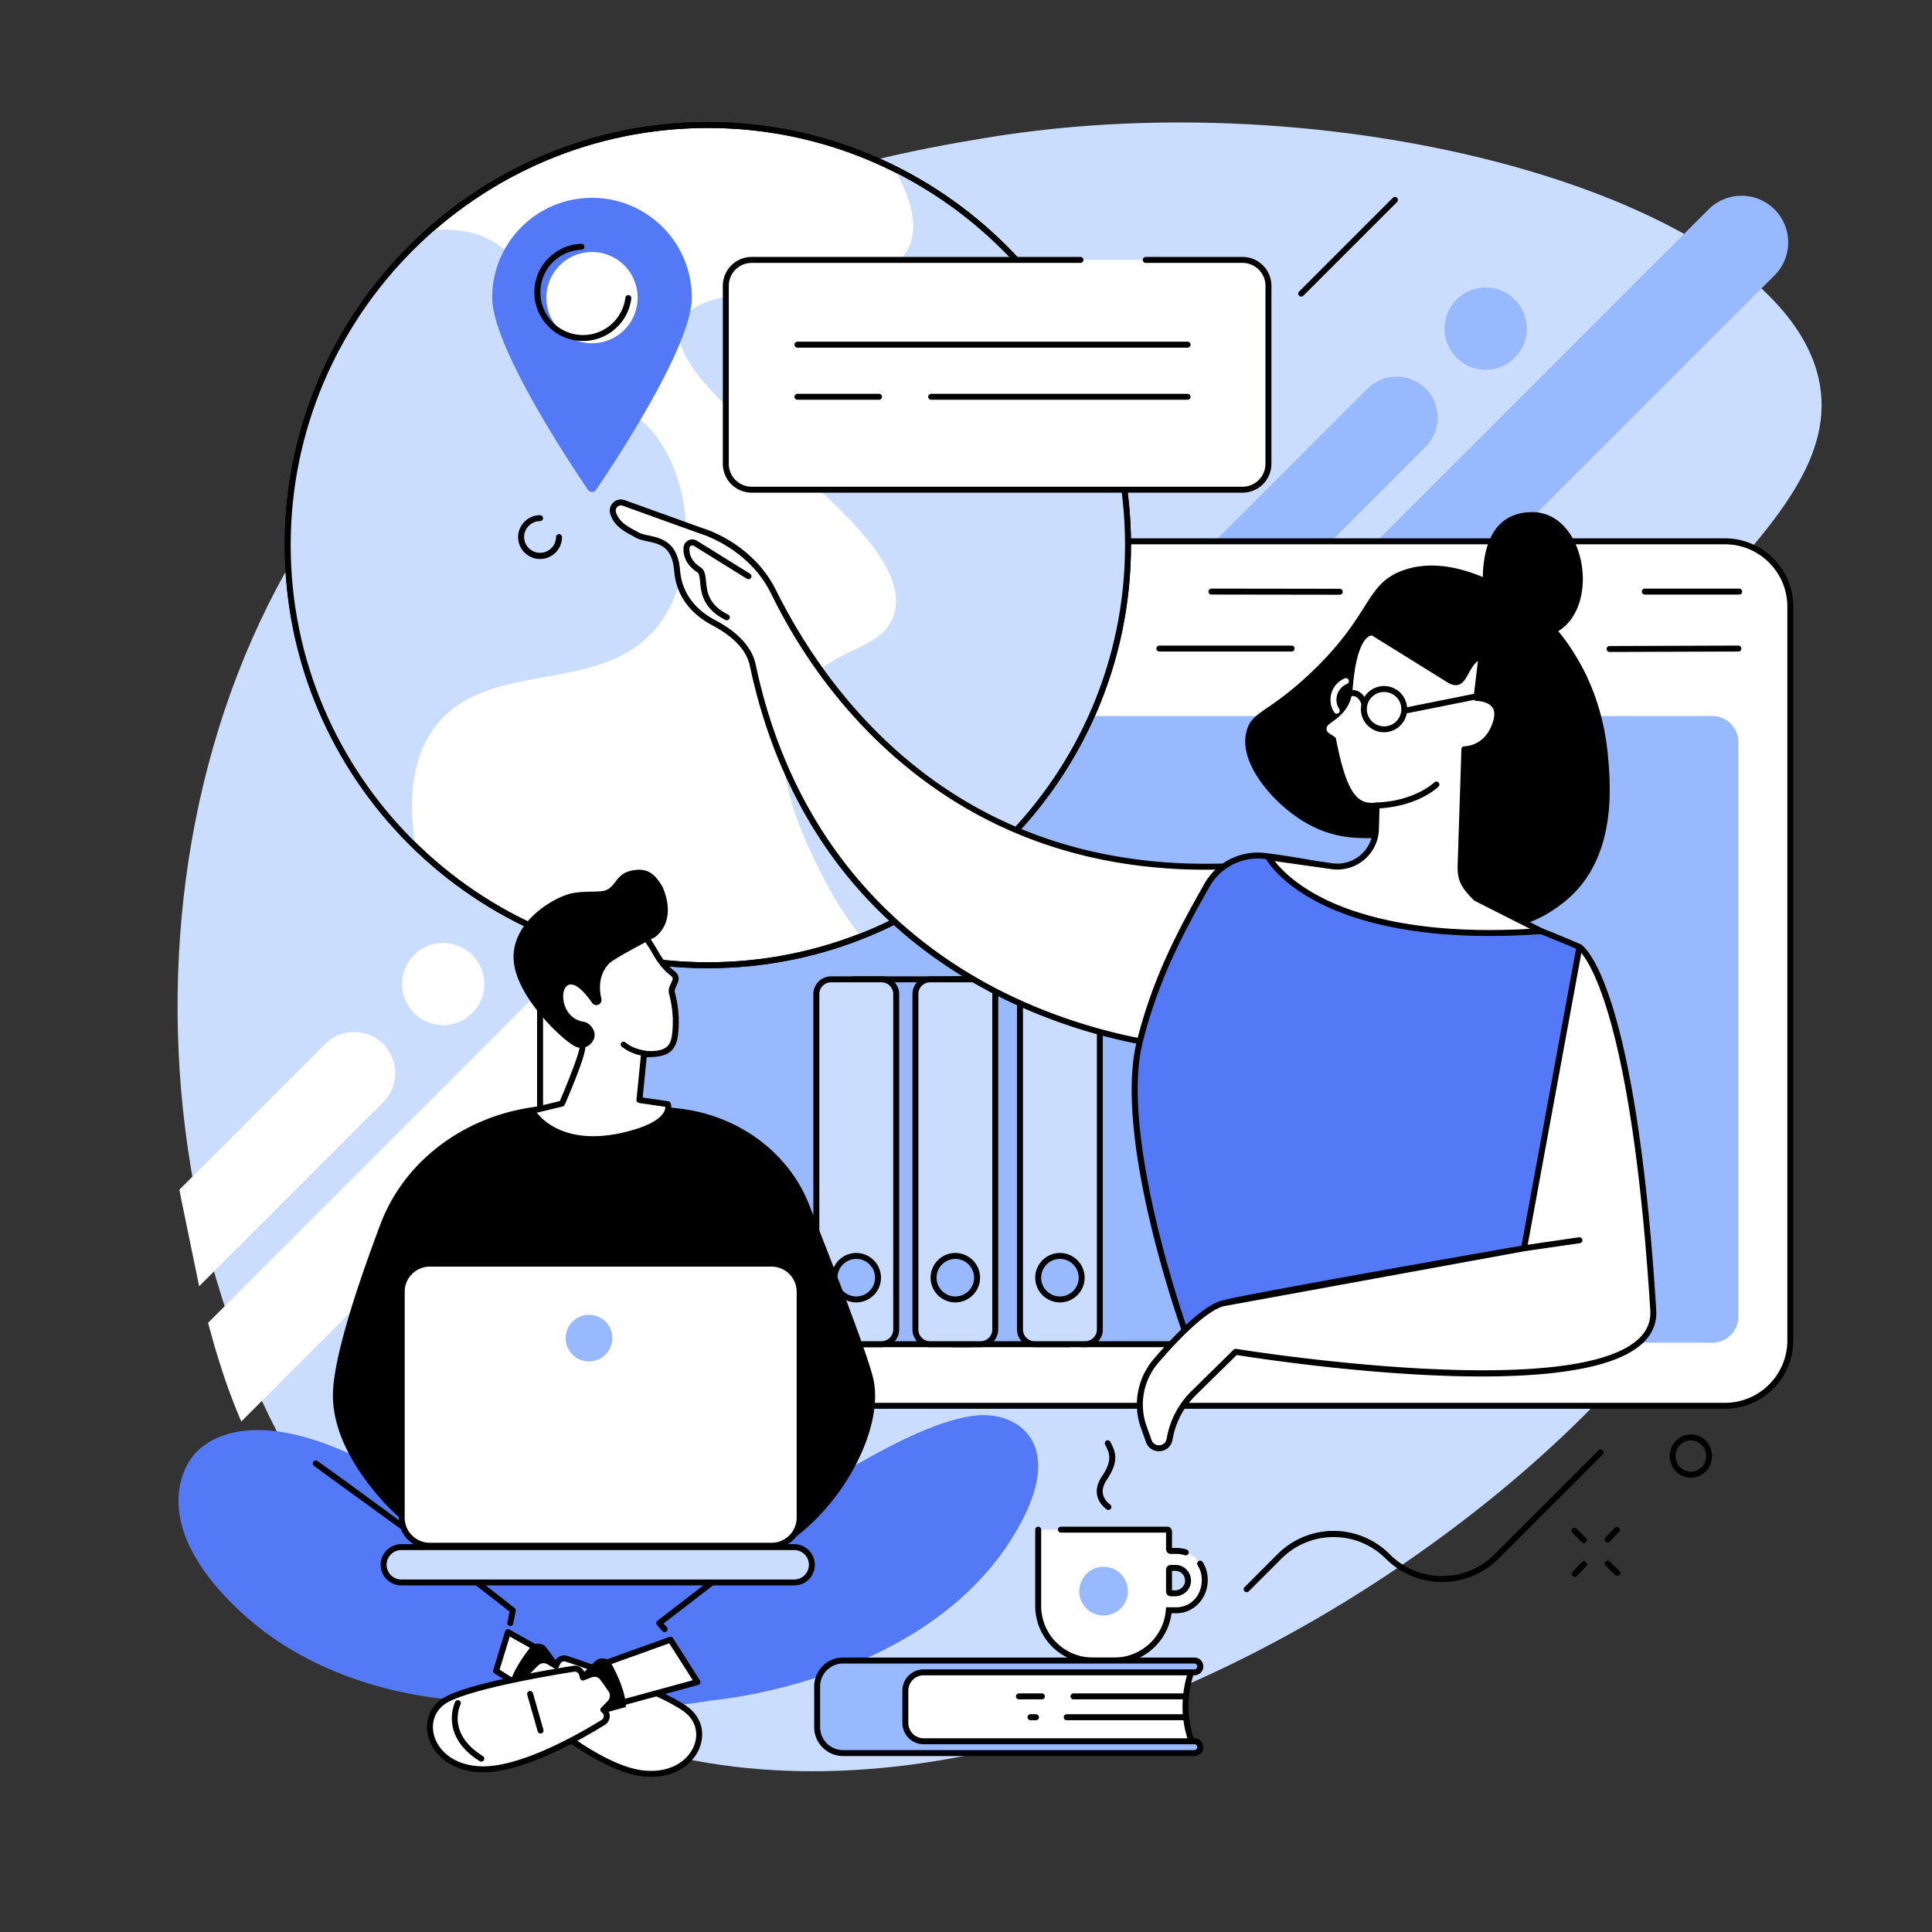
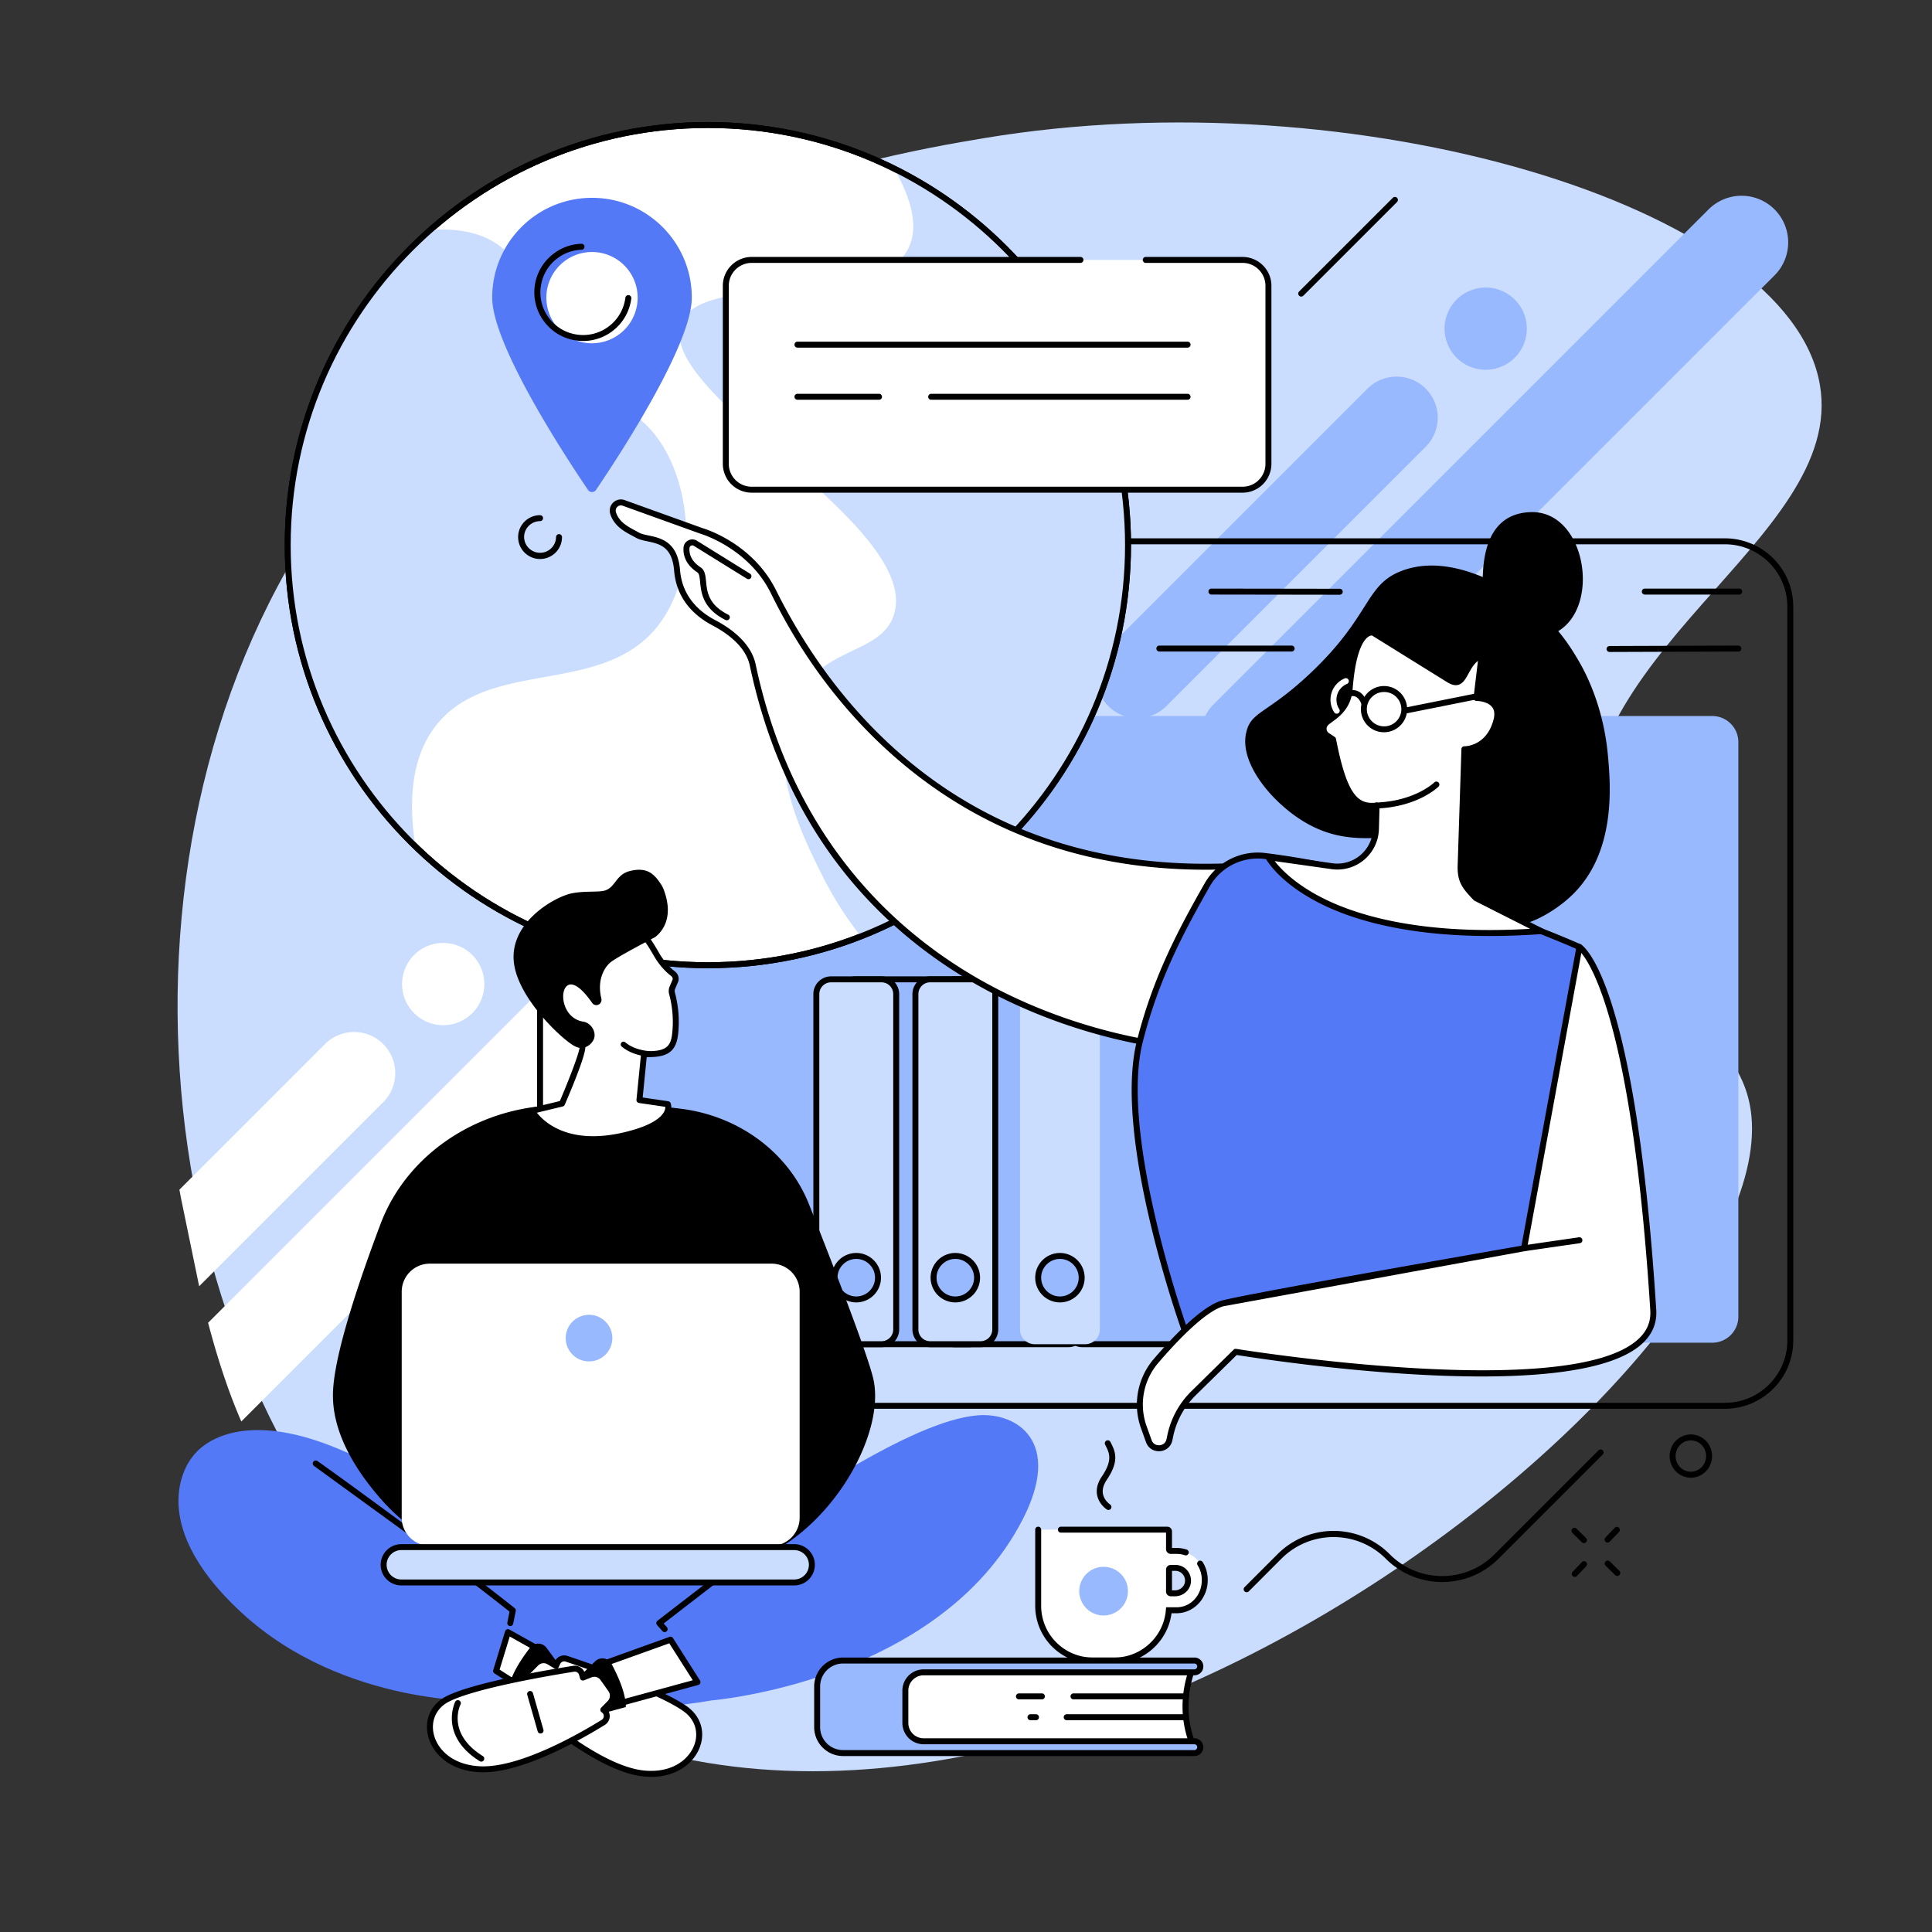
<svg xmlns="http://www.w3.org/2000/svg" xmlns:xlink="http://www.w3.org/1999/xlink" width="500" height="500" viewBox="0 0 375 375">
  <rect x="0" y="0" width="375" height="375" fill="#333333" stroke="none" />
  <style>.B{fill:#fff}.C{fill:#99b9ff}.D{fill:#caddff}.E{fill:#5479f7}</style>
  <path d="M191.094 26.8c-21.461 3.583-102.27 17.063-138.953 90.403-35.399 70.781-16.078 170.082 44.062 209.176 96.524 62.746 250.777-60.399 243.625-110.8-2.68-18.872-27.21-22.102-31.344-47.872-6.53-40.742 49.973-62.73 44.75-93.035-6.027-34.977-90.609-59.805-162.14-47.871" class="D" />
  <path d="M331.629 40.648l-96.016 96.008a9.05 9.05 0 0 0 0 12.801 9.056 9.056 0 0 0 12.805 0l96.016-96.008c3.535-3.535 3.535-9.265 0-12.804a9.06 9.06 0 0 0-12.805.003m-66.191 34.79l-50.352 50.343a7.983 7.983 0 0 0 11.289 11.29l50.348-50.348a7.976 7.976 0 0 0 0-11.29c-3.114-3.113-8.168-3.113-11.286.004m28.579-17.289a7.978 7.978 0 0 1 0 11.286 7.983 7.983 0 0 1-11.29 0 7.978 7.978 0 0 1 0-11.286 7.983 7.983 0 0 1 11.29 0" class="C" />
  <path d="M142.09 167.863a9.05 9.05 0 0 0-12.805 0L40.391 256.75c.992 3.762 2.093 7.492 3.359 11.172a109.57 109.57 0 0 0 3.086 7.988l95.254-95.246a9.05 9.05 0 0 0 0-12.8m-67.707 34.788a7.976 7.976 0 0 0-11.29 0l-28.273 28.27.387 2.008 3.45 16.73 35.726-35.722a7.98 7.98 0 0 0 0-11.286m17.289-17.292a7.983 7.983 0 1 1-11.29 0 7.99 7.99 0 0 1 11.29 0" class="B" />
  <path d="M312.027 299.414a.58.58 0 0 1-.418-.977l1.82-1.906a.58.58 0 0 1 .837.801l-1.817 1.902a.583.583 0 0 1-.422.18m-6.371 6.66a.562.562 0 0 1-.398-.164.572.572 0 0 1-.02-.816l1.82-1.903a.58.58 0 0 1 .837.801l-1.82 1.903a.583.583 0 0 1-.419.18m1.785-6.559a.574.574 0 0 1-.406-.168l-1.848-1.82a.579.579 0 0 1 .813-.824l1.848 1.82c.226.226.23.59.007.82a.59.59 0 0 1-.414.172m6.469 6.371a.587.587 0 0 1-.406-.164l-1.848-1.82a.58.58 0 0 1-.004-.821.575.575 0 0 1 .817-.004l1.847 1.82a.58.58 0 0 1 .008.817.573.573 0 0 1-.414.172m13.094-26.047c-1.5.676-2.184 2.473-1.52 4.012.325.75.914 1.324 1.66 1.613a2.88 2.88 0 0 0 2.243-.059c1.5-.676 2.183-2.476 1.52-4.011a2.977 2.977 0 0 0-1.66-1.614 2.882 2.882 0 0 0-2.243.059zm1.191 6.98a4.11 4.11 0 0 1-3.773-2.512c-.91-2.113.035-4.593 2.11-5.523 1-.45 2.113-.48 3.132-.082a4.11 4.11 0 0 1 2.305 2.235c.91 2.113-.035 4.593-2.11 5.523a4.016 4.016 0 0 1-1.664.36m-86.218 22.229a.576.576 0 0 1-.41-.984l6.34-6.34a15.37 15.37 0 0 1 21.89.001c5.586 5.582 14.668 5.582 20.254 0l20.222-20.223a.58.58 0 0 1 .82 0 .582.582 0 0 1 0 .816l-20.226 20.223c-6.035 6.035-15.855 6.035-21.887 0a14.246 14.246 0 0 0-10.128-4.195 14.24 14.24 0 0 0-10.13 4.195l-6.335 6.34a.59.59 0 0 1-.41.168m10.589-251.485a.565.565 0 0 1-.406-.171.575.575 0 0 1 0-.817l18.184-18.183a.58.58 0 0 1 .82 0 .582.582 0 0 1 0 .816l-18.187 18.184a.58.58 0 0 1-.41.171" />
-   <path d="M334.816 105.07H117.508c-7.004 0-12.68 5.68-12.68 12.684v142.43c0 7.003 5.676 12.68 12.68 12.68h217.308c7.004 0 12.684-5.676 12.684-12.68v-142.43a12.69 12.69 0 0 0-12.684-12.684" class="B" />
  <path d="M117.508 105.648a12.12 12.12 0 0 0-12.102 12.102v142.434a12.12 12.12 0 0 0 12.102 12.101h217.305c6.675 0 12.109-5.43 12.109-12.101V117.75c0-6.672-5.434-12.102-12.11-12.102zm217.305 167.793H117.507a13.28 13.28 0 0 1-13.262-13.257V117.75c0-7.313 5.95-13.258 13.262-13.258h217.305c7.316 0 13.261 5.945 13.261 13.258v142.434c0 7.308-5.945 13.257-13.262 13.257m-22.393-146.894a.583.583 0 0 1-.582-.578c0-.32.258-.578.578-.578l25-.086c.32 0 .578.257.578.574a.575.575 0 0 1-.578.582l-24.996.086m-61.715-.087h-25.726a.58.58 0 0 1 0-1.155h25.726a.58.58 0 0 1 .582.578.583.583 0 0 1-.582.578" />
  <path d="M127.43 114.824a3.254 3.254 0 0 1-6.508 0 3.253 3.253 0 0 1 6.508 0m13.008 0a3.252 3.252 0 1 1-3.254-3.25 3.253 3.253 0 0 1 3.254 3.25m13.007 0a3.254 3.254 0 0 1-3.254 3.254 3.253 3.253 0 1 1 3.254-3.254" class="C" />
  <path d="M337.578 115.406h-18.32a.58.58 0 0 1-.578-.582c0-.316.257-.574.578-.574h18.32c.32 0 .578.258.578.574a.58.58 0 0 1-.578.582m-77.492.032l-24.95-.036a.577.577 0 0 1-.577-.578.582.582 0 0 1 .578-.578h.004l24.945.035a.58.58 0 0 1 0 1.156m-82.684-.035H161.25a.58.58 0 0 1 0-1.156h16.152a.58.58 0 0 1 0 1.156" />
  <g class="C">
    <path d="M332.344 260.621H119.977a5.07 5.07 0 0 1-5.07-5.07V144.047a5.07 5.07 0 0 1 5.07-5.07h212.367a5.07 5.07 0 0 1 5.07 5.07V255.55a5.07 5.07 0 0 1-5.07 5.07" />
    <path d="M188.14 190.09h-22.085a2.857 2.857 0 0 0-2.86 2.855v65.106a2.86 2.86 0 0 0 2.86 2.86h22.086a2.857 2.857 0 0 0 2.855-2.86v-65.106a2.854 2.854 0 0 0-2.855-2.855" />
  </g>
  <path d="M166.055 190.668a2.28 2.28 0 0 0-2.278 2.277v65.106a2.277 2.277 0 0 0 2.278 2.277h22.086a2.277 2.277 0 0 0 2.277-2.277v-65.106a2.28 2.28 0 0 0-2.277-2.277Zm22.086 70.82h-22.086a3.443 3.443 0 0 1-3.438-3.437v-65.106a3.44 3.44 0 0 1 3.438-3.433h22.086a3.436 3.436 0 0 1 3.433 3.433v65.106a3.44 3.44 0 0 1-3.433 3.437" />
  <path d="M171.094 190.09h-9.785a2.854 2.854 0 0 0-2.856 2.855v65.106a2.857 2.857 0 0 0 2.856 2.86h9.785a2.86 2.86 0 0 0 2.86-2.86v-65.106a2.857 2.857 0 0 0-2.86-2.855" class="D" />
  <path d="M161.309 190.668a2.282 2.282 0 0 0-2.278 2.277v65.106a2.28 2.28 0 0 0 2.278 2.277h9.785a2.28 2.28 0 0 0 2.281-2.277v-65.106a2.283 2.283 0 0 0-2.281-2.277Zm9.785 70.82h-9.785a3.443 3.443 0 0 1-3.438-3.437v-65.106a3.44 3.44 0 0 1 3.438-3.433h9.785a3.44 3.44 0 0 1 3.437 3.433v65.106a3.443 3.443 0 0 1-3.437 3.437" />
  <path d="M170.422 248a4.222 4.222 0 0 1-8.442 0 4.222 4.222 0 1 1 8.442 0" class="C" />
  <path d="M166.2 244.355a3.65 3.65 0 0 0-3.641 3.645 3.647 3.647 0 0 0 3.64 3.64 3.645 3.645 0 0 0 3.645-3.64 3.648 3.648 0 0 0-3.645-3.645zm0 8.442a4.803 4.803 0 0 1-4.798-4.797c0-2.648 2.153-4.8 4.797-4.8S171 245.352 171 248a4.804 4.804 0 0 1-4.8 4.797" />
  <path d="M207.367 190.09h-22.086a2.857 2.857 0 0 0-2.86 2.855v65.106a2.86 2.86 0 0 0 2.86 2.86h22.086a2.857 2.857 0 0 0 2.856-2.86v-65.106a2.854 2.854 0 0 0-2.856-2.855" class="C" />
  <path d="M185.281 190.668a2.283 2.283 0 0 0-2.281 2.277v65.106a2.28 2.28 0 0 0 2.281 2.277h22.086a2.277 2.277 0 0 0 2.278-2.277v-65.106a2.28 2.28 0 0 0-2.278-2.277Zm22.086 70.82h-22.086a3.443 3.443 0 0 1-3.437-3.437v-65.106a3.44 3.44 0 0 1 3.437-3.433h22.086a3.436 3.436 0 0 1 3.434 3.433v65.106a3.44 3.44 0 0 1-3.434 3.437" />
  <path d="M190.32 190.09h-9.785a2.854 2.854 0 0 0-2.855 2.855v65.106a2.857 2.857 0 0 0 2.855 2.86h9.785a2.86 2.86 0 0 0 2.86-2.86v-65.106a2.857 2.857 0 0 0-2.86-2.855" class="D" />
  <path d="M180.535 190.668a2.282 2.282 0 0 0-2.277 2.277v65.106a2.28 2.28 0 0 0 2.277 2.277h9.785a2.28 2.28 0 0 0 2.282-2.277v-65.106a2.283 2.283 0 0 0-2.282-2.277Zm9.785 70.82h-9.785a3.44 3.44 0 0 1-3.433-3.437v-65.106a3.436 3.436 0 0 1 3.433-3.433h9.785a3.44 3.44 0 0 1 3.438 3.433v65.106a3.443 3.443 0 0 1-3.438 3.437" />
  <path d="M189.648 248a4.221 4.221 0 1 1-8.442-.005 4.221 4.221 0 0 1 8.442.005" class="C" />
  <path d="M185.43 244.355a3.651 3.651 0 0 0-3.645 3.645 3.648 3.648 0 0 0 3.645 3.64 3.644 3.644 0 0 0 3.64-3.64 3.648 3.648 0 0 0-3.64-3.645zm0 8.442a4.804 4.804 0 0 1-4.801-4.797c0-2.648 2.152-4.8 4.8-4.8a4.81 4.81 0 0 1 4.801 4.8 4.806 4.806 0 0 1-4.8 4.797" />
  <path d="M247.965 190.09h-37.899a2.855 2.855 0 0 0-2.859 2.855v65.106a2.858 2.858 0 0 0 2.86 2.86h37.898a2.857 2.857 0 0 0 2.855-2.86v-65.106a2.854 2.854 0 0 0-2.855-2.855" class="C" />
  <path d="M210.066 190.668a2.283 2.283 0 0 0-2.28 2.277v65.106a2.28 2.28 0 0 0 2.28 2.277h37.899a2.277 2.277 0 0 0 2.277-2.277v-65.106a2.28 2.28 0 0 0-2.277-2.277Zm37.899 70.82h-37.899a3.443 3.443 0 0 1-3.437-3.437v-65.106a3.44 3.44 0 0 1 3.437-3.433h37.899a3.436 3.436 0 0 1 3.433 3.433v65.106a3.44 3.44 0 0 1-3.433 3.437" />
  <path d="M210.625 190.09h-9.785a2.854 2.854 0 0 0-2.856 2.855v65.106a2.857 2.857 0 0 0 2.856 2.86h9.785a2.857 2.857 0 0 0 2.855-2.86v-65.106a2.854 2.854 0 0 0-2.855-2.855" class="D" />
-   <path d="M200.84 190.668a2.28 2.28 0 0 0-2.278 2.277v65.106a2.277 2.277 0 0 0 2.278 2.277h9.785a2.277 2.277 0 0 0 2.277-2.277v-65.106a2.28 2.28 0 0 0-2.277-2.277Zm9.785 70.82h-9.785a3.44 3.44 0 0 1-3.434-3.437v-65.106a3.436 3.436 0 0 1 3.434-3.433h9.785a3.436 3.436 0 0 1 3.434 3.433v65.106a3.44 3.44 0 0 1-3.434 3.437" />
  <path d="M209.953 248a4.221 4.221 0 1 1-8.442-.005 4.221 4.221 0 0 1 8.442.005" class="C" />
  <path d="M205.734 244.355A3.651 3.651 0 0 0 202.09 248a3.648 3.648 0 0 0 3.644 3.64 3.644 3.644 0 0 0 3.641-3.64 3.648 3.648 0 0 0-3.64-3.645Zm0 8.442a4.804 4.804 0 0 1-4.8-4.797c0-2.648 2.152-4.8 4.8-4.8a4.804 4.804 0 0 1 4.797 4.8 4.803 4.803 0 0 1-4.797 4.797" />
  <path d="M55.844 105.809c0 45.039 36.511 81.543 81.55 81.543s81.555-36.504 81.555-81.543-36.515-81.547-81.554-81.547-81.551 36.511-81.551 81.547" class="B" />
  <use xlink:href="#B" />
  <path d="M154.02 136.46c5.199-11.202 16.921-9.237 19.464-17.089 5.614-17.3-46.152-42.797-41.304-56.492 3.797-10.719 37.972-2.121 44.156-14.719 2.004-4.082.617-9.484-2.797-15.469 26.906 13.325 45.41 41.059 45.41 73.114 0 34.55-21.488 64.082-51.832 75.96a67.547 67.547 0 0 1-7.398-11.597c-4.02-8.004-11.09-22.082-5.7-33.707M55.844 105.805c0-24.368 10.695-46.243 27.644-61.18 7.094-.477 11.34 1.29 14.035 3.54 5.446 4.542 3.172 9.882 9.97 19.46 7.976 11.238 15.16 9.598 20.89 18.516 5.933 9.226 6.68 24.101.476 33.707-10.32 15.968-33.367 7.312-44.156 20.886-3.516 4.426-5.969 11.536-4.062 23.625-15.29-14.824-24.797-35.574-24.797-58.554" class="D" />
  <use xlink:href="#B" />
  <path d="M121.059 97.617l15.12 5.445s9.423 2.708 13.926 11.75c4.508 9.043 28.465 57.473 91.872 53.145l-12.004 35.39s-68.95-3.765-83.868-74.265c-.792-3.746-4.19-6.437-7.582-8.223-3.195-1.68-6.66-4.73-7.101-10.129-.555-6.824-5.508-5.64-7.66-6.84-1.649-.913-4.04-1.898-4.766-4.335a1.59 1.59 0 0 1 2.063-1.938" class="B" />
  <path d="M120.512 98.098a1 1 0 0 0-.688.28.983.983 0 0 0-.273 1.013c.57 1.906 2.312 2.832 3.847 3.648l.645.348c.46.258 1.14.402 1.86.55 2.382.504 5.644 1.196 6.097 6.747.43 5.257 3.93 8.16 6.793 9.664 4.457 2.343 7.184 5.324 7.879 8.613 7.66 36.195 29.91 54.336 47.223 63.176 17.113 8.738 32.882 10.37 35.675 10.601l11.582-34.148c-26.472 1.62-49.164-5.664-67.46-21.653-14.563-12.726-21.715-27.078-24.067-31.792l-.035-.075c-4.344-8.715-13.477-11.425-13.567-11.453L120.86 98.16a1.07 1.07 0 0 0-.347-.062zm109.46 105.828h-.03c-.176-.012-17.579-1.063-36.57-10.758-11.161-5.7-20.688-13.227-28.313-22.371-9.528-11.426-16.094-25.422-19.52-41.598-.785-3.715-4.394-6.308-7.281-7.828-3.121-1.64-6.942-4.808-7.41-10.594-.383-4.691-2.825-5.207-5.184-5.707-.809-.172-1.57-.332-2.184-.672-.199-.113-.41-.222-.625-.34-1.652-.874-3.703-1.968-4.414-4.335a2.158 2.158 0 0 1 .59-2.188 2.164 2.164 0 0 1 2.223-.465l15.125 5.446c.36.105 9.68 2.875 14.246 12.039l.04.074c10.612 21.3 36.589 56.484 91.273 52.754a.562.562 0 0 1 .496.222.58.58 0 0 1 .09.54L230.52 203.53a.58.58 0 0 1-.547.395M141.07 120.39a.605.605 0 0 1-.257-.058c-4.41-2.207-4.72-5.312-4.922-7.371-.09-.906-.16-1.625-.536-1.867-2.386-1.567-2.777-3.477-2.683-4.805a1.688 1.688 0 0 1 .926-1.398 1.699 1.699 0 0 1 1.675.066l10.309 6.395a.58.58 0 0 1 .188.796.585.585 0 0 1-.801.184l-10.305-6.39a.534.534 0 0 0-.539-.02.522.522 0 0 0-.297.445c-.105 1.485.621 2.75 2.164 3.758.832.547.934 1.555 1.051 2.723.2 2.015.45 4.527 4.285 6.449a.575.575 0 0 1-.258 1.094" />
  <path d="m229.89 258.035 70.258 1.637 6.418-75.863s-30.964-13.957-61.023-17.66a11.342 11.342 0 0 0-11.246 5.64c-4.82 8.484-9.844 17.684-13.055 30.336-4.683 18.48 8.649 55.91 8.649 55.91" class="E" />
  <path d="m230.305 257.469 69.312 1.613 6.336-74.91c-3.613-1.582-32.621-14.016-60.484-17.45a10.738 10.738 0 0 0-10.672 5.356c-5.082 8.945-9.899 17.98-12.992 30.188-4.34 17.12 7.129 51.242 8.5 55.203Zm69.843 2.781h-.011l-70.262-1.637a.576.576 0 0 1-.531-.383c-.547-1.535-13.336-37.804-8.66-56.25 3.125-12.343 7.984-21.457 13.109-30.472a11.89 11.89 0 0 1 11.82-5.934c29.801 3.672 60.88 17.57 61.188 17.711.226.102.36.332.34.574l-6.414 75.86a.582.582 0 0 1-.579.531" />
  <path d="m295.816 242.285 10.75-58.472s10.262 5.863 14.332 70.484c1.364 21.613-81.05 8.086-81.05 8.086l-8.168 8.031a16.319 16.319 0 0 0-4.567 8.438l-.113.57c-.418 2.078-3.305 2.289-4.02.297l-.972-2.707a12.989 12.989 0 0 1 2.363-12.844c3.934-4.582 9.414-10.277 13.024-11.195 6.19-1.582 58.421-10.688 58.421-10.688" class="B" />
  <path d="M295.813 242.285h.003zm11.125-57.305l-10.555 57.415a.583.583 0 0 1-.469.464l-58.375 10.672c-2.703.688-7.223 4.598-12.726 11.012a12.428 12.428 0 0 0-2.258 12.277l.968 2.703c.286.801.98 1.04 1.536 1s1.203-.382 1.37-1.21l.118-.579a16.805 16.805 0 0 1 4.726-8.73l8.172-8.031a.557.557 0 0 1 .496-.157c.645.102 64.461 10.407 77.977-1.824 1.758-1.586 2.543-3.441 2.402-5.66-3.367-53.457-11.066-66.566-13.382-69.352zm-82.008 96.704c-1.137 0-2.106-.676-2.496-1.77l-.97-2.707a13.593 13.593 0 0 1 2.47-13.418c4.004-4.66 9.566-10.422 13.32-11.379 5.922-1.512 52.867-9.715 58.062-10.625l10.68-58.082a.597.597 0 0 1 .324-.418.58.58 0 0 1 .532.024c.43.246 10.578 6.761 14.625 70.949.16 2.562-.778 4.777-2.782 6.594-13.593 12.3-73.34 3.007-78.648 2.152l-7.965 7.824a15.675 15.675 0 0 0-4.402 8.137l-.114.574c-.246 1.207-1.195 2.047-2.425 2.137-.07.008-.141.008-.211.008" />
  <path d="M295.816 242.863a.573.573 0 0 1-.57-.492.576.576 0 0 1 .484-.656l10.75-1.559a.574.574 0 0 1 .657.489.576.576 0 0 1-.485.656l-10.754 1.558c-.027.004-.058.004-.082.004M272.2 110.754c-7.348 2.715-5.895 8.66-17.97 20.02-6.886 6.476-10.199 7.218-11.652 9.617-.363.597-.5 1.054-.66 1.68-1.508 5.933 4.922 13.652 11.195 17.429 11.63 7.008 20.598-.805 27.86 6.086 5.254 4.992 2.851 11.27 7.93 13.629 5.12 2.379 12.406-1.746 16.312-5.555 8.476-8.254 7.426-21.18 6.87-27.14-.905-9.762-4.534-16.317-5.698-18.297-1.274-2.176-3.66-6.164-8-9.813-.899-.758-14.547-11.953-26.188-7.656" />
  <path d="M286.457 174.316c-2.059-2.16-3.035-3.285-2.95-6.27l.731-22.62s4.707.097 6.211-5.57c1.168-4.399-3.86-4.383-3.86-4.383l.99-8.266c-3.642 1.457-3.009 6.805-6.34 4.734l-14.712-9.136s-3.683-1.18-4.574 11.148c-.437 4.203-3.687 5.418-4.625 6.434a1.58 1.58 0 0 0 .293 2.39l1.129.746c2.184 11.247 4.508 13.305 8.445 12.832l-.125 4.56a7.5 7.5 0 0 1-8.539 7.214l-12.328-1.746s9.219 17.476 52.938 14.344l-12.684-6.41" class="B" />
  <path d="M247.418 167.14c1.164 1.505 3.906 4.423 9.238 7.133 6.793 3.454 19.258 7.23 40.332 6.012l-10.789-5.453a.486.486 0 0 1-.16-.117c-2.164-2.27-3.2-3.5-3.11-6.684l.731-22.625a.568.568 0 0 1 .59-.558c.164.004 4.277-.008 5.64-5.145.274-1.035.184-1.863-.269-2.453-.914-1.188-3.012-1.2-3.031-1.2a.558.558 0 0 1-.43-.195.566.566 0 0 1-.144-.453l.851-7.125c-.836.657-1.355 1.598-1.824 2.457-.547 1-1.066 1.95-2.012 2.196-.613.16-1.3-.004-2.097-.496l-14.622-9.082c-.105-.008-.402.003-.792.293-.887.648-2.45 2.855-2.989 10.347-.367 3.524-2.594 5.14-3.926 6.106-.363.265-.675.492-.847.68a.998.998 0 0 0 .18 1.516l1.132.745a.58.58 0 0 1 .246.375c2.137 10.996 4.305 12.79 7.809 12.367a.58.58 0 0 1 .648.59l-.125 4.559a8.083 8.083 0 0 1-2.859 5.945 8.087 8.087 0 0 1-6.34 1.824zm41.738 14.536c-16.722 0-27.113-3.344-33.14-6.43-7.844-4.016-10.227-8.406-10.325-8.59a.582.582 0 0 1 .04-.605.57.57 0 0 1 .554-.238l12.328 1.742a6.92 6.92 0 0 0 7.88-6.657l.105-3.914c-4.274.18-6.442-3.28-8.368-13.113l-.93-.613a2.163 2.163 0 0 1-.952-1.543 2.149 2.149 0 0 1 .558-1.723c.25-.273.61-.531 1.02-.828 1.324-.96 3.14-2.281 3.453-5.273.445-6.164 1.64-9.957 3.558-11.254.926-.625 1.688-.41 1.766-.383a.69.69 0 0 1 .129.058l14.711 9.137c.508.317.91.438 1.191.36.47-.121.852-.82 1.297-1.63.68-1.242 1.524-2.784 3.336-3.511a.582.582 0 0 1 .79.605l-.919 7.665c.871.105 2.407.453 3.297 1.601.688.89.844 2.059.473 3.465-1.281 4.824-4.817 5.77-6.211 5.953l-.711 22.113c-.074 2.696.73 3.684 2.723 5.774l12.593 6.367a.59.59 0 0 1 .309.629.59.59 0 0 1-.527.465c-3.57.254-6.91.37-10.028.37" />
  <path d="M267.195 156.93a.577.577 0 0 1-.023-1.157c7.492-.293 11.195-3.875 11.234-3.914a.579.579 0 0 1 .813.824c-.164.16-4.067 3.934-12 4.247h-.024m20.524-41.778c.48-.343-1.95-15.457 9.453-15.75s14.082 21.278 2.941 24.07-12.394-8.32-12.394-8.32m-22.817 21.336h.004zm3.739-2.172a3.34 3.34 0 0 0-3.188 2.34 3.302 3.302 0 0 0 .238 2.54 3.294 3.294 0 0 0 1.957 1.628 3.334 3.334 0 1 0 .993-6.508zm-.008 7.813a4.61 4.61 0 0 1-1.324-.195 4.469 4.469 0 0 1-2.641-2.196 4.461 4.461 0 0 1-.316-3.422 4.492 4.492 0 0 1 5.613-2.957 4.488 4.488 0 0 1 2.957 5.614 4.496 4.496 0 0 1-4.29 3.156" />
  <path d="M259.46 138.527a.588.588 0 0 1-.487-.261 4.497 4.497 0 0 1-.524-3.778 4.476 4.476 0 0 1 2.578-2.82.579.579 0 0 1 .441 1.07 3.32 3.32 0 0 0-1.913 2.094 3.318 3.318 0 0 0 .39 2.8.58.58 0 0 1-.484.895" class="B" />
  <path d="M272.672 138.523a.569.569 0 0 1-.563-.464.575.575 0 0 1 .454-.68l14.488-2.899a.581.581 0 0 1 .68.454.583.583 0 0 1-.454.683l-14.492 2.895a.53.53 0 0 1-.113.011m-7.872-1.445a.581.581 0 0 1-.558-.414c-.004-.02-.32-1.039-1.078-1.418-.375-.187-.8-.187-1.305 0a.579.579 0 0 1-.398-1.086c.812-.3 1.562-.281 2.23.055 1.211.613 1.645 2.058 1.66 2.12a.573.573 0 0 1-.55.743" />
  <path d="M145.902 50.445a5.025 5.025 0 0 0-5.023 5.024v34.558a5.025 5.025 0 0 0 5.023 5.024h95.282c2.773 0 5.02-2.25 5.02-5.024V55.47a5.021 5.021 0 0 0-5.02-5.024h-95.282" class="B" />
  <path d="M241.18 95.629h-95.278a5.606 5.606 0 0 1-5.601-5.602V55.473a5.606 5.606 0 0 1 5.601-5.602h63.817a.578.578 0 1 1 0 1.156h-63.817a4.45 4.45 0 0 0-4.445 4.446v34.554a4.45 4.45 0 0 0 4.445 4.446h95.278a4.448 4.448 0 0 0 4.445-4.446V55.473a4.448 4.448 0 0 0-4.445-4.446h-18.797a.576.576 0 0 1-.574-.578c0-.32.257-.578.574-.578h18.797a5.606 5.606 0 0 1 5.601 5.602v34.554a5.606 5.606 0 0 1-5.601 5.602m-10.672-28.152h-75.723a.577.577 0 0 1-.578-.579c0-.32.258-.578.578-.578h75.723a.578.578 0 1 1 0 1.156m-59.887 10.118h-15.836a.577.577 0 0 1-.578-.578.58.58 0 0 1 .578-.579h15.836c.316 0 .574.258.574.579s-.257.578-.574.578m59.891 0h-49.774a.577.577 0 0 1-.578-.578.58.58 0 0 1 .578-.579h49.774c.316 0 .574.258.574.579s-.258.578-.574.578" />
  <path d="M95.535 57.766c0 9.422 15.012 32.05 18.606 37.336a.93.93 0 0 0 1.535 0c2.578-3.79 11-16.465 15.578-26.813 1.816-4.105 3.027-7.848 3.027-10.523 0-10.696-8.676-19.368-19.37-19.368-10.7 0-19.376 8.672-19.376 19.368" class="E" />
  <path d="M106.05 57.77c0 4.89 3.966 8.859 8.856 8.859a8.86 8.86 0 0 0 8.86-8.86 8.86 8.86 0 0 0-8.86-8.855 8.856 8.856 0 0 0-8.855 8.856" class="B" />
  <path d="M113.188 66.184a9.46 9.46 0 0 1-1.196-.075 9.375 9.375 0 0 1-6.277-3.574 9.384 9.384 0 0 1 1.668-13.242 9.381 9.381 0 0 1 5.469-1.977.577.577 0 1 1 .035 1.157 8.231 8.231 0 0 0-4.793 1.734 8.21 8.21 0 0 0-3.137 5.508 8.219 8.219 0 0 0 1.672 6.11 8.232 8.232 0 0 0 5.508 3.136 8.219 8.219 0 0 0 6.11-1.672 8.226 8.226 0 0 0 3.136-5.508.582.582 0 0 1 .648-.5c.317.04.54.328.5.645a9.384 9.384 0 0 1-3.574 6.277 9.368 9.368 0 0 1-5.77 1.98" />
  <path d="M46.914 313.04c-19.918-18.36-9.61-30.2-9.61-30.2s8.9-14.41 40.122 4.43 61.441 11.835 68.277 9.011 30.715-20.578 44.172-21.574c7.488-.555 16.45 5.074 8.586 20.293-16.258 31.469-60.414 35.059-60.414 35.059s-21.406 4.023-43.399.125c0 0-27.82 1.21-47.734-17.145" class="E" />
  <path d="m98.598 316.797 7.05 3.945-3.52 7.317-5.839-3.735 2.309-7.527" class="B" />
  <path d="m96.973 324.07 4.918 3.149 3.004-6.239-5.954-3.328Zm5.156 4.57a.597.597 0 0 1-.313-.093l-5.836-3.738a.575.575 0 0 1-.242-.657l2.305-7.523c.05-.168.176-.3.34-.367a.569.569 0 0 1 .496.031l7.055 3.945a.58.58 0 0 1 .238.758l-3.524 7.317a.578.578 0 0 1-.52.328" />
  <path d="M102.883 319.813a2.002 2.002 0 0 1 3.199.03l3.426 4.645-4.625 5.957-6.125-2.816c.422-2.645 2.562-5.805 4.125-7.817" />
  <path d="m102.172 324.754 1.871-1.89a2.064 2.064 0 0 1 2.543-.317l1.328.805.285-.618c.309-.668 1.07-1 1.77-.765 4.265 1.422 18.433 6.304 23.176 9.816 5.605 4.152 1.625 13.39-8.153 12.45-7.75-.747-18.336-9.387-22.398-12.942a1.443 1.443 0 0 1 .375-2.41l.008-.008-1.032-1.484a2.071 2.071 0 0 1 .227-2.637" class="B" />
  <path d="M102.172 324.754h.004zm3.34-1.93c-.387 0-.77.153-1.059.446l-1.871 1.89a1.491 1.491 0 0 0-.164 1.899l1.035 1.488a.577.577 0 0 1-.242.86.859.859 0 0 0-.523.671.851.851 0 0 0 .289.781c4.12 3.606 14.52 12.07 22.07 12.801 5.558.535 8.687-2.289 9.68-4.867.945-2.457.207-4.965-1.926-6.543-4.672-3.46-18.797-8.324-23.012-9.734a.865.865 0 0 0-1.062.46l-.29.618a.556.556 0 0 1-.355.312.581.581 0 0 1-.469-.058l-1.328-.805a1.47 1.47 0 0 0-.773-.219zm20.886 22.059a16.13 16.13 0 0 1-1.46-.074c-7.887-.762-18.52-9.399-22.723-13.079a2.026 2.026 0 0 1-.047-3.008l-.7-1.003a2.65 2.65 0 0 1 .29-3.371l1.87-1.891a2.638 2.638 0 0 1 3.255-.402l.777.468.016-.03a2.022 2.022 0 0 1 2.476-1.075c4.262 1.422 18.528 6.344 23.336 9.902 2.57 1.903 3.457 4.926 2.317 7.89-1.043 2.716-4.106 5.673-9.407 5.673m-12.066-9.457a.578.578 0 0 1-.523-.824l3.168-6.66a.577.577 0 1 1 1.043.495l-3.165 6.66a.584.584 0 0 1-.523.329m14.672-18.636a.583.583 0 0 1-.434-.196l-1.035-1.172a.582.582 0 0 1 .082-.84l32.926-25.406a.575.575 0 0 1 .809.105.577.577 0 0 1-.102.809l-32.438 25.027.625.711a.573.573 0 0 1-.05.817.571.571 0 0 1-.383.144" />
  <path d="m130.14 318.266-14.331 5.144 2.265 7.797 17.305-4.719-5.238-8.222" class="B" />
  <path d="m116.516 323.77 1.957 6.726 15.996-4.36-4.567-7.171Zm1.558 8.015a.579.579 0 0 1-.554-.418l-2.266-7.797a.573.573 0 0 1 .36-.703l14.331-5.148c.254-.09.54.008.684.234l5.238 8.227a.58.58 0 0 1-.336.867l-17.304 4.719a.679.679 0 0 1-.153.02" />
  <path d="M118.691 322.945a2.006 2.006 0 0 0-3.164-.492l-4.14 4.016 3.582 6.636 6.504-1.77c.02-2.675-1.575-6.144-2.782-8.39" />
  <path d="m118.578 327.941-1.531-2.175a2.075 2.075 0 0 0-2.461-.73l-1.441.577-.18-.66a1.447 1.447 0 0 0-1.621-1.047c-4.442.703-19.219 3.184-24.473 5.867-6.215 3.172-3.808 12.942 5.992 13.622 7.762.539 19.63-6.239 24.219-9.075a1.444 1.444 0 0 0 .031-2.441l-.008-.008 1.262-1.297c.695-.71.785-1.82.211-2.633" class="B" />
  <path d="M111.57 324.469c-.047 0-.09 0-.136.008-4.391.695-19.125 3.171-24.301 5.812-2.363 1.207-3.504 3.559-2.977 6.137.551 2.707 3.172 6.008 8.746 6.394.285.016.578.028.875.028 7.563 0 18.52-6.25 23.004-9.02a.854.854 0 0 0 .41-.726.85.85 0 0 0-.394-.739.605.605 0 0 1-.266-.425.604.604 0 0 1 .156-.47l1.266-1.296a1.49 1.49 0 0 0 .152-1.899l-1.535-2.175a1.48 1.48 0 0 0-1.77-.524l-1.44.574a.58.58 0 0 1-.773-.383l-.18-.656a.871.871 0 0 0-.837-.64Zm-17.816 19.535c-.317 0-.629-.012-.934-.031-6.218-.434-9.164-4.211-9.797-7.313-.636-3.11.739-5.945 3.586-7.402 5.325-2.719 20.211-5.223 24.645-5.922a2.022 2.022 0 0 1 2.27 1.465l.007.035.844-.336a2.636 2.636 0 0 1 3.145.934l1.53 2.171a2.65 2.65 0 0 1-.269 3.375l-.855.875c.277.356.43.797.422 1.262a2.01 2.01 0 0 1-.961 1.695c-4.57 2.825-15.754 9.192-23.633 9.192" />
  <path d="M104.922 336.473a.58.58 0 0 1-.559-.418l-2.023-7.09a.581.581 0 0 1 .394-.719.58.58 0 0 1 .715.399l2.028 7.09a.575.575 0 0 1-.555.738m-11.504 5.461a.576.576 0 0 1-.305-.09c-7.965-4.985-4.793-11.461-4.758-11.528a.578.578 0 1 1 1.032.524c-.117.234-2.7 5.617 4.34 10.023a.58.58 0 0 1-.309 1.07m5.625-26.316a.578.578 0 0 1-.566-.695l.425-2.102c-1.515-1.207-9.215-7.293-21.382-16.242l-16.555-12.031a.583.583 0 0 1-.153-.809.58.58 0 0 1 .805-.148c.028.02 3 2.058 16.59 12.055s21.617 16.43 21.695 16.496a.576.576 0 0 1 .203.566l-.496 2.445a.58.58 0 0 1-.566.465m70.477-47.933c-1.028-4.582-7.56-21.477-12.489-33.922-3.933-9.934-13.445-17.098-24.765-18.54-8.426-1.07-17.559-1.285-26.344-.593-14.649 1.152-27.227 10.117-32.07 22.969-4.364 11.574-9.122 25.78-9.227 32.98-.117 7.668 4.52 14.996 9.574 20.688 6.38 7.18 15.48 11.652 25.309 12.566 14.039 1.297 35.945 2.602 45.898-.648 15.258-4.985 26.59-24.407 24.114-35.5" />
  <path d="M149.762 245.273h-66.34a5.449 5.449 0 0 0-5.45 5.45v43.855a5.452 5.452 0 0 0 5.45 5.453h66.34a5.452 5.452 0 0 0 5.449-5.453v-43.855a5.449 5.449 0 0 0-5.45-5.45" class="B" />
-   <path d="M83.422 245.852a4.877 4.877 0 0 0-4.871 4.87v43.856a4.88 4.88 0 0 0 4.87 4.875h66.34a4.88 4.88 0 0 0 4.872-4.875v-43.855a4.877 4.877 0 0 0-4.871-4.871Zm66.34 54.757h-66.34a6.034 6.034 0 0 1-6.027-6.03v-43.856a6.033 6.033 0 0 1 6.027-6.028h66.34a6.033 6.033 0 0 1 6.027 6.028v43.855a6.034 6.034 0 0 1-6.027 6.031" />
  <path d="M154.152 300.293H77.898a3.436 3.436 0 0 0-3.433 3.434c0 1.894 1.539 3.43 3.433 3.43h76.254a3.43 3.43 0 0 0 3.434-3.43 3.433 3.433 0 0 0-3.434-3.434" class="D" />
  <path d="M77.898 300.871a2.86 2.86 0 0 0-2.855 2.856 2.858 2.858 0 0 0 2.855 2.851h76.254a2.858 2.858 0 0 0 2.856-2.851 2.86 2.86 0 0 0-2.856-2.856Zm76.254 6.863H77.898a4.014 4.014 0 0 1-4.011-4.007c0-2.211 1.8-4.008 4.011-4.008h76.254a4.012 4.012 0 0 1 4.012 4.008 4.012 4.012 0 0 1-4.012 4.007" />
  <path d="M118.855 259.727a4.524 4.524 0 0 1-4.523 4.523 4.527 4.527 0 0 1-4.527-4.523 4.525 4.525 0 1 1 9.05 0" class="C" />
  <path d="M124.113 213.512l.883-8.84 1.133-.067c3.492-.039 4.625-1.171 4.926-4.039.187-1.793.254-4.453-.618-7.785a1.662 1.662 0 0 1 .07-1.074l.598-1.398a1.215 1.215 0 0 0-.402-1.25l-.32-.262c-1.137-.934-2.086-2.082-2.844-3.356-.7-1.171-1.887-3.37-2.7-3.757-2.292-1.098-11.597-5.965-16.8 2.543-4.055 6.628 2.57 15.757 4.98 18.75.583.722-3.933 11.226-3.933 11.226l-5.836 1.41s4.504 8 18.184 4.692c9.738-2.356 8.191-5.98 8.191-5.98l-5.512-.813" class="B" />
  <path d="M104.207 215.977c1.398 1.785 6.203 6.398 17.09 3.765 5.219-1.262 7.008-2.836 7.59-3.933.215-.41.258-.746.25-.973l-5.106-.75a.581.581 0 0 1-.492-.629l.883-8.84a.577.577 0 0 1 .535-.52l1.168-.07c3.395-.039 4.11-1.168 4.355-3.52.266-2.538.07-5.019-.605-7.581a2.26 2.26 0 0 1 .102-1.446l.578-1.351a.652.652 0 0 0-.22-.625l-.32-.262c-1.148-.941-2.148-2.12-2.972-3.504l-.316-.539c-.559-.957-1.594-2.734-2.137-2.996l-.25-.121c-2.73-1.316-11.05-5.336-15.809 2.445-3.75 6.133 2.203 14.692 4.938 18.086.238.297.8.996-3.852 11.82a.573.573 0 0 1-.394.333zm10.918 5.718c-8.992 0-12.219-5.515-12.379-5.797a.575.575 0 0 1 .367-.844l5.555-1.343c1.926-4.504 3.824-9.5 3.828-10.461-2.918-3.648-9.05-12.621-4.95-19.328 3.52-5.754 9.34-6.723 17.298-2.879l.246.117c.8.383 1.633 1.73 2.637 3.457l.308.528c.758 1.27 1.672 2.347 2.715 3.203l.32.261c.543.446.778 1.172.594 1.852a.416.416 0 0 1-.027.074l-.598 1.403a1.08 1.08 0 0 0-.043.695c.707 2.699.918 5.316.637 7.992-.344 3.281-1.836 4.516-5.496 4.559a12.77 12.77 0 0 0-.614.035l-.777 7.804 4.965.73a.57.57 0 0 1 .445.345c.043.097.39.984-.207 2.175-.972 1.938-3.793 3.485-8.379 4.594-2.418.586-4.562.828-6.445.828" />
  <path d="M110.906 173.41c2.524-.543 5.422-.156 6.645-.605 1.976-.727 2.027-3.09 4.761-3.754 3.305-.805 4.684.605 5.977 2.574a5.46 5.46 0 0 1 .559 1.11c2.082 5.574-.543 8.292-1.711 9.175 0 0-7.438 3.844-8.711 4.942-1.192 1.027-2.567 3.457-1.703 6.953a1.05 1.05 0 0 1-.465 1.148.99.99 0 0 1-1.332-.3c-.969-1.407-3.082-4.118-4.586-3.473-1.887.804-1.3 6.465 2.867 7.12 1.277.2 2.32 1.509 2.195 2.848-.086.875-.91 1.934-2.132 2.215-.747.172-1.489-.129-2.145-.55-2.719-1.735-10.39-9.098-11.34-15.696-1.148-7.949 7.766-12.984 11.121-13.707m15.032 31.676h-.02c-.125-.004-3.11-.137-5.262-1.961a.538.538 0 0 1 .696-.82c1.863 1.582 4.578 1.703 4.605 1.707a.537.537 0 0 1-.02 1.074" />
  <path d="M228.156 309.262h-1.25v-4.938h1.25c1.348 0 2.442 1.121 2.442 2.465 0 1.352-1.094 2.473-2.442 2.473Zm2-7.942a5.667 5.667 0 0 0-1.789-.285h-1.46v-4.129h-25.395v14.805c0 5.851 4.742 10.594 10.593 10.594h4.208c5.57 0 10.128-4.297 10.558-9.754h1.496c3.145 0 5.477-2.707 5.477-5.852v-.043c0-2.511-1.489-4.597-3.688-5.336" class="B" />
  <path d="M230.156 301.902a.526.526 0 0 1-.183-.035 5.098 5.098 0 0 0-1.606-.254h-1.117a.924.924 0 0 1-.922-.922v-3.207h-20.406a.577.577 0 0 1-.578-.578c0-.32.258-.578.578-.578h20.64c.508 0 .922.414.922.918v3.211h.883c.684 0 1.348.106 1.973.316.305.102.469.43.367.73a.585.585 0 0 1-.55.4zm-2.672 6.782h.567c.996 0 1.851-.739 1.953-1.68a1.899 1.899 0 0 0-.473-1.48 1.857 1.857 0 0 0-1.375-.622h-.672zm.567 1.152h-.801a.92.92 0 0 1-.922-.918v-4.25c0-.508.414-.922.922-.922h.906a3.01 3.01 0 0 1 2.235 1.004c.582.648.859 1.516.765 2.379-.168 1.543-1.504 2.707-3.105 2.707zm-11.738 13.05h-4.208a11.19 11.19 0 0 1-11.171-11.175v-14.805a.577.577 0 1 1 1.156 0v14.805a10.03 10.03 0 0 0 10.015 10.016h4.208c5.19 0 9.574-4.051 9.98-9.223l.043-.531h2.031c2.746 0 4.899-2.317 4.899-5.274v-.043c0-1.035-.282-2.02-.809-2.844a.58.58 0 0 1 .176-.8.576.576 0 0 1 .797.175c.652 1.012.992 2.211.992 3.47v.042c0 3.543-2.715 6.43-6.055 6.43h-.976c-.7 5.512-5.465 9.758-11.078 9.758" />
  <path d="M218.93 308.688a4.724 4.724 0 1 1-9.443-.002 4.724 4.724 0 0 1 9.443.001" class="C" />
  <path d="M215.148 293.082a.583.583 0 0 1-.312-.094c-.063-.039-1.516-.992-1.875-2.746-.242-1.176.066-2.41.91-3.66 2.145-3.168 1.45-4.559.711-6.027l-.062-.125a.578.578 0 1 1 1.03-.52l.063.125c.817 1.625 1.742 3.469-.785 7.195-.66.98-.91 1.91-.738 2.77.258 1.27 1.363 2.012 1.375 2.016.265.175.34.535.168.8a.57.57 0 0 1-.485.266" />
  <path d="M231.43 338.402h-59.285V323.88h59.285c-1.75 4.906-1.797 9.75 0 14.523" class="B" />
  <path d="M172.723 337.824h57.89c-1.453-4.336-1.445-8.824.012-13.367h-57.902Zm58.707 1.156h-59.285a.58.58 0 0 1-.579-.578V323.88a.58.58 0 0 1 .579-.578h59.285a.576.576 0 0 1 .547.773c-1.72 4.817-1.72 9.567-.004 14.125a.573.573 0 0 1-.067.531.575.575 0 0 1-.476.25" />
  <path d="M179.281 324.598h52.559a1.146 1.146 0 0 0 0-2.293h-68.203a5.032 5.032 0 0 0-5.028 5.03v7.907a5.03 5.03 0 0 0 5.032 5.028h68.199a1.144 1.144 0 1 0 0-2.29h-52.56a3.55 3.55 0 0 1-3.55-3.55v-6.282a3.55 3.55 0 0 1 3.55-3.55" class="C" />
  <path d="M163.64 322.887a4.455 4.455 0 0 0-4.452 4.449v7.906a4.455 4.455 0 0 0 4.453 4.45h68.199a.567.567 0 0 0 0-1.133h-52.56a4.133 4.133 0 0 1-4.129-4.13v-6.28a4.133 4.133 0 0 1 4.13-4.13h52.558a.567.567 0 0 0 0-1.133zm68.2 17.96h-68.2a5.614 5.614 0 0 1-5.609-5.605v-7.906a5.615 5.615 0 0 1 5.61-5.61h68.199a1.725 1.725 0 0 1 0 3.45h-52.56a2.977 2.977 0 0 0-2.972 2.972v6.282a2.977 2.977 0 0 0 2.972 2.972h52.559c.95 0 1.722.774 1.722 1.723s-.773 1.723-1.722 1.723m-1.639-11.004h-21.88a.58.58 0 0 1 0-1.156h21.88c.32 0 .577.257.577.578s-.257.578-.578.578m-27.969 0h-4.453a.577.577 0 0 1-.578-.578.58.58 0 0 1 .578-.579h4.453a.58.58 0 0 1 .579.579c0 .32-.258.578-.579.578m27.97 4.046H207a.58.58 0 0 1 0-1.156h23.2a.58.58 0 0 1 0 1.156m-29.071 0h-1.156a.58.58 0 0 1 0-1.156h1.156a.58.58 0 0 1 0 1.156m-96.301-225.386a4.263 4.263 0 0 1-4.262-4.254 4.26 4.26 0 0 1 4.262-4.254.58.58 0 0 1 .578.578.58.58 0 0 1-.578.578 3.103 3.103 0 0 0-3.101 3.098 3.102 3.102 0 0 0 6.203 0c0-.32.257-.578.578-.578a.58.58 0 0 1 .578.578 4.262 4.262 0 0 1-4.258 4.254" />
  <defs>
    <path id="B" d="M137.395 24.84c-44.649 0-80.973 36.32-80.973 80.969s36.324 80.964 80.973 80.964 80.976-36.32 80.976-80.964-36.324-80.97-80.976-80.97zm0 163.09c-45.286 0-82.13-36.84-82.13-82.121 0-45.286 36.844-82.125 82.13-82.125s82.132 36.84 82.132 82.125c0 45.28-36.843 82.12-82.132 82.12" />
  </defs>
</svg>